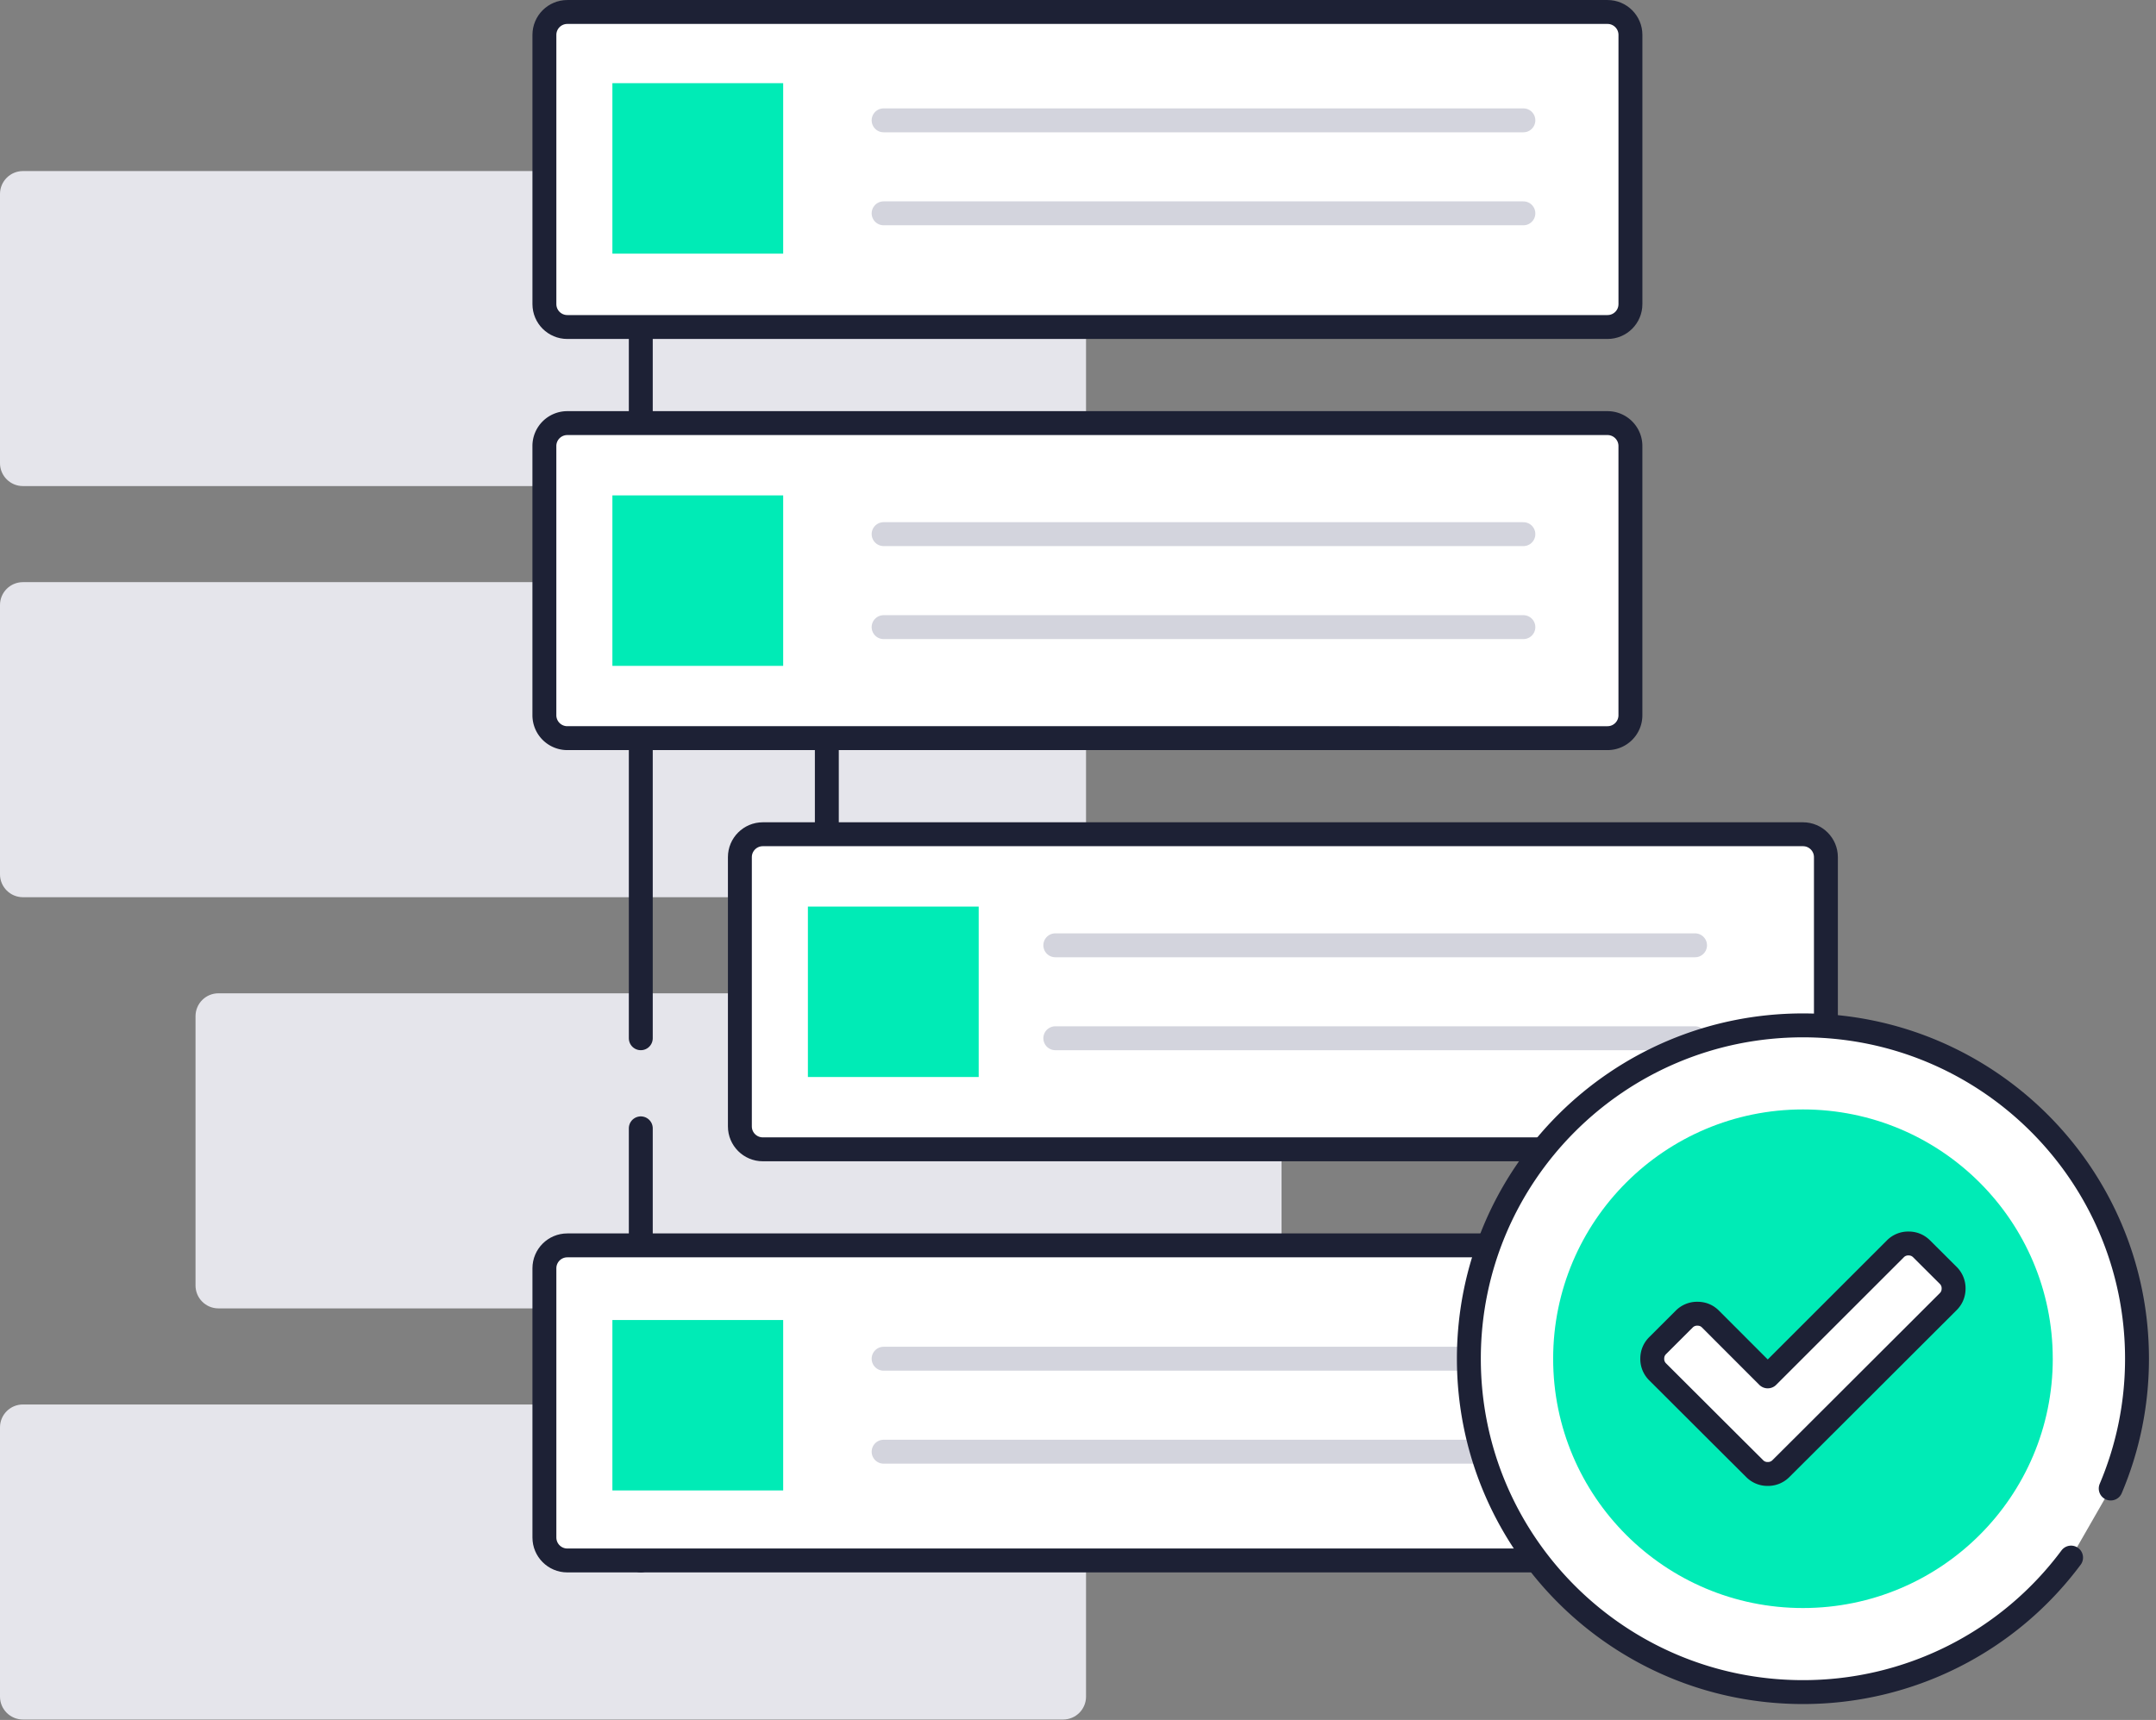
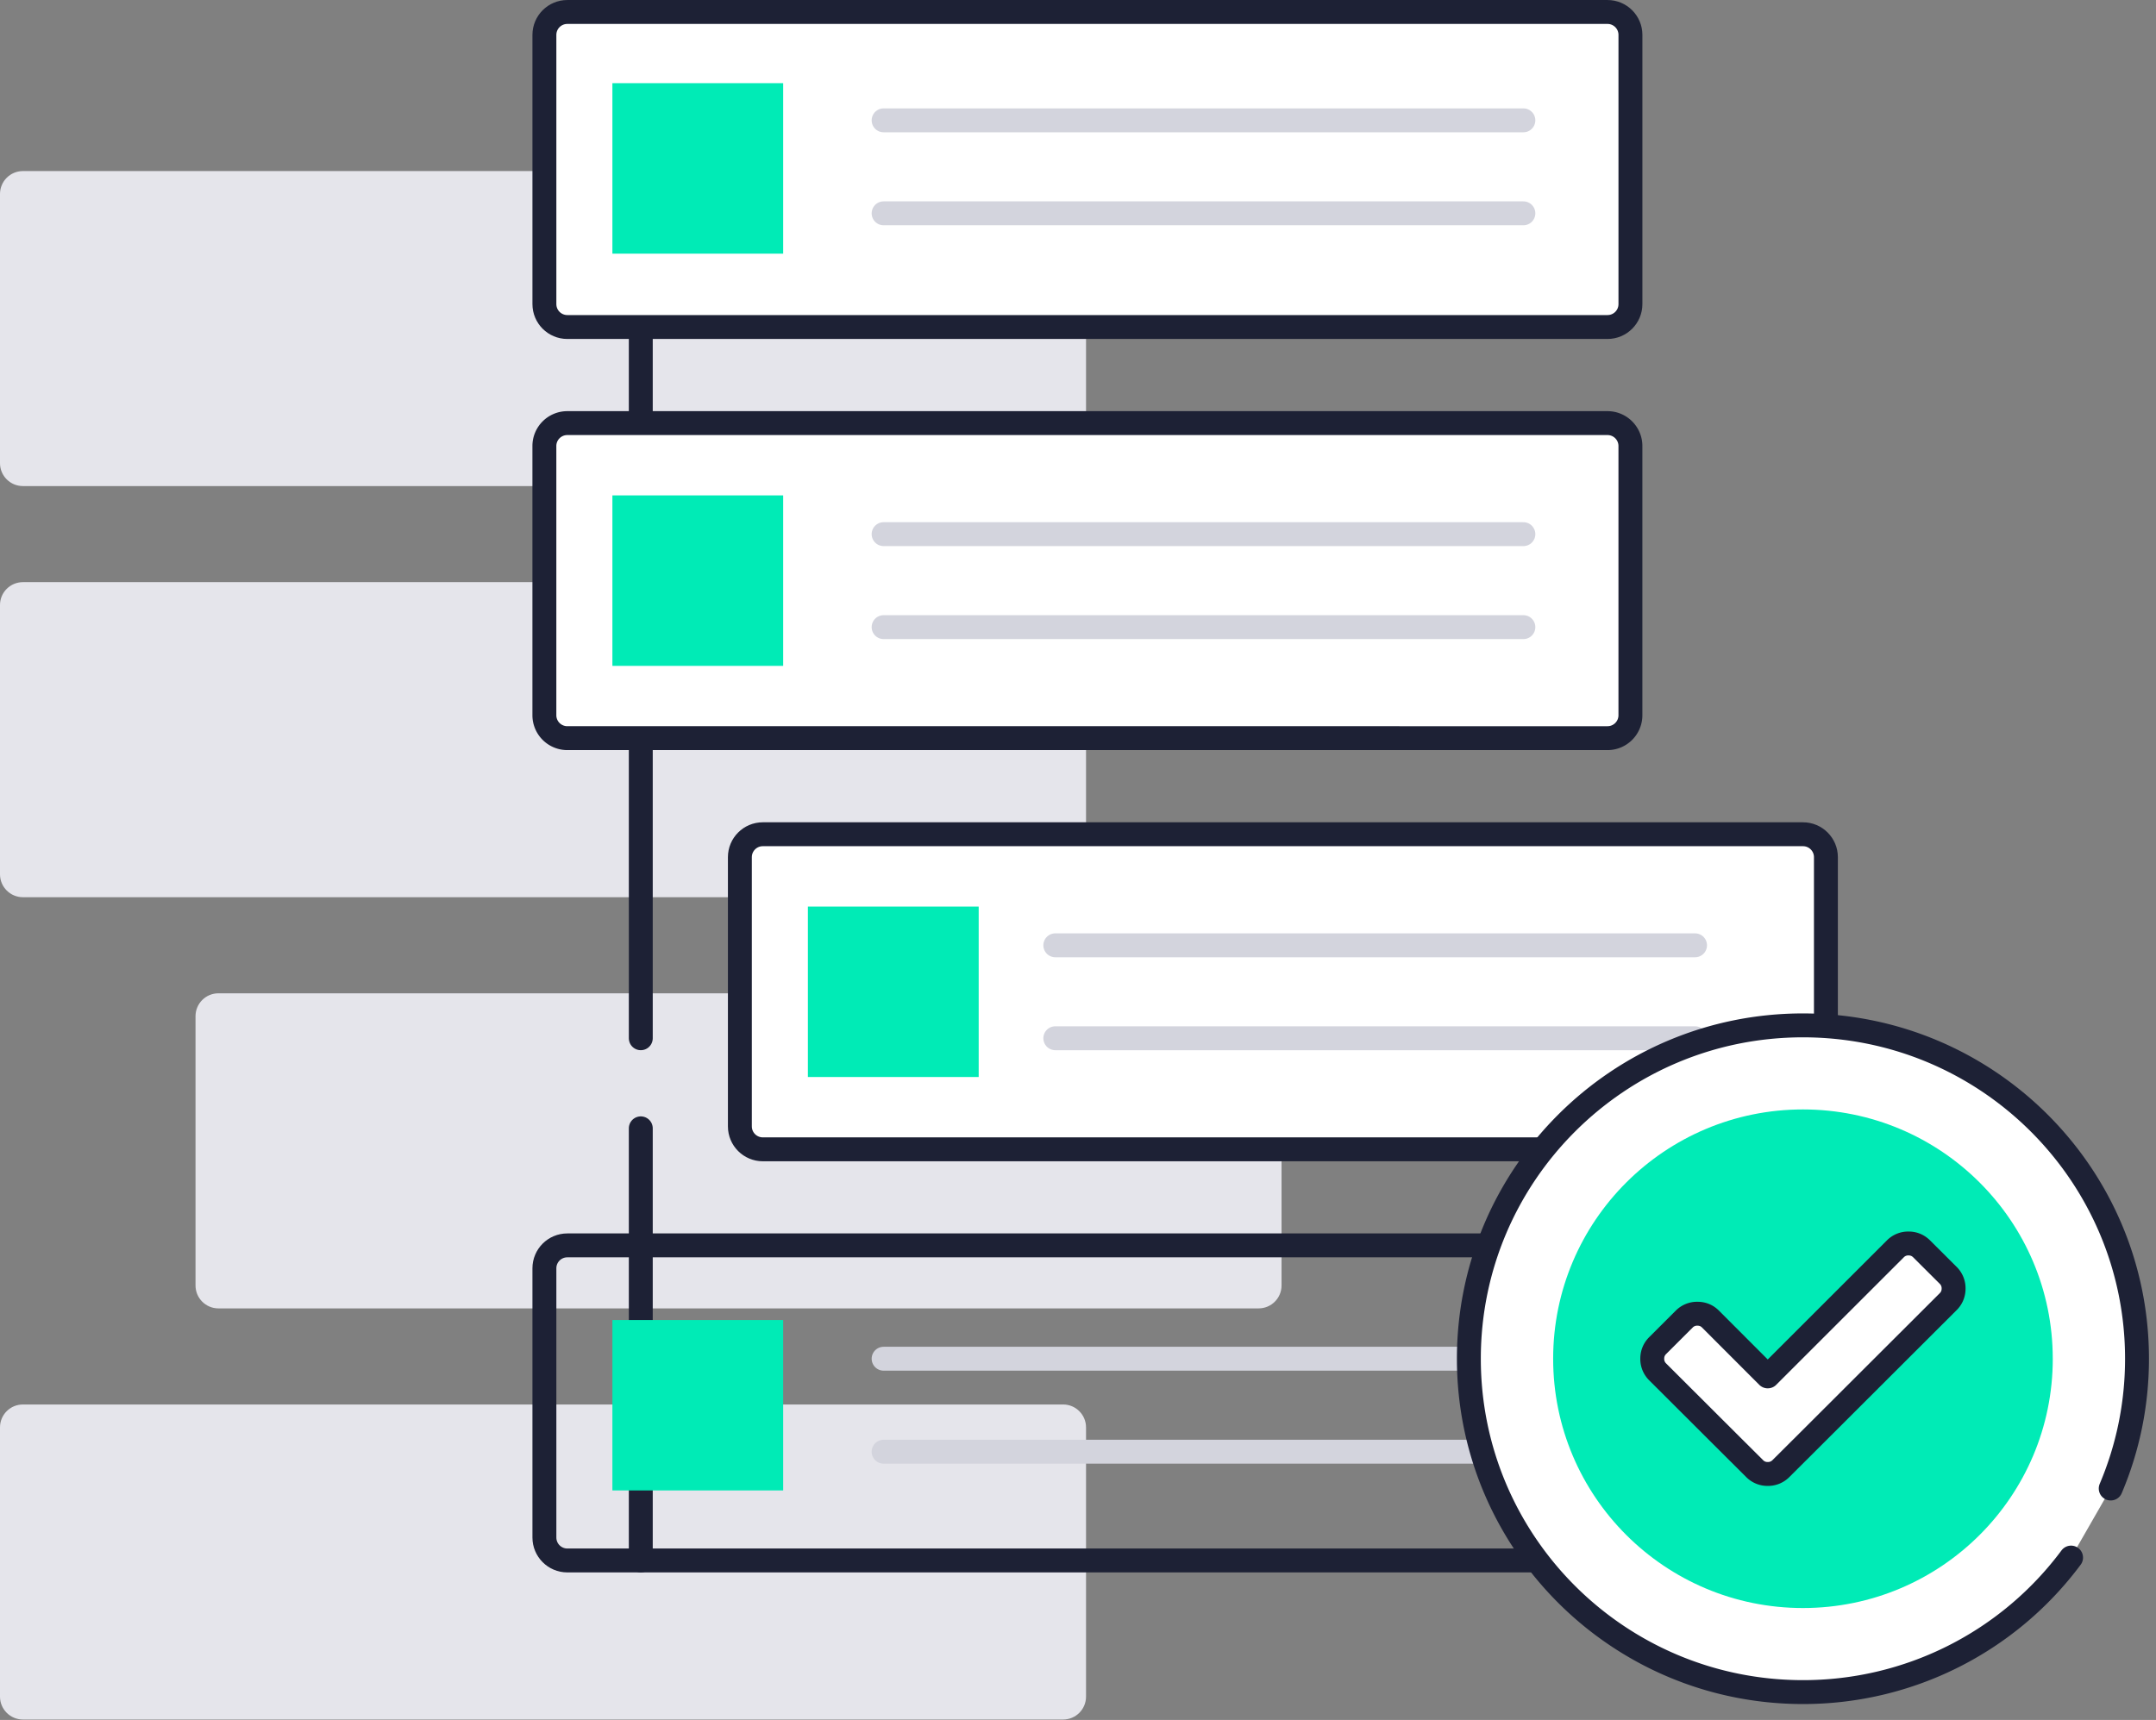
<svg xmlns="http://www.w3.org/2000/svg" width="99" height="79">
  <rect width="100%" height="100%" fill="#808080" stroke="none" />
  <g fill="none" fill-rule="evenodd">
    <path d="M1.053 22.326h47.764c.581 0 1.052-.471 1.052-1.052V8.91c0-.581-.471-1.053-1.052-1.053H1.053C.47 7.857 0 8.33 0 8.91v12.364c0 .581.471 1.052 1.053 1.052zM1.053 41.211h47.764c.581 0 1.052-.471 1.052-1.053V27.791c0-.58-.471-1.052-1.052-1.052H1.053C.47 26.739 0 27.21 0 27.79v12.367c0 .582.471 1.053 1.053 1.053zM1.053 78.98h47.764c.581 0 1.052-.47 1.052-1.052V65.562c0-.58-.471-1.052-1.052-1.052H1.053C.47 64.51 0 64.98 0 65.562v12.366c0 .581.471 1.052 1.053 1.052zM10.03 60.096h47.764c.582 0 1.053-.472 1.053-1.053V46.676c0-.581-.471-1.052-1.053-1.052H10.03c-.581 0-1.052.47-1.052 1.052v12.367c0 .581.47 1.053 1.052 1.053z" fill="#E5E5EB" />
    <path d="M29.424 71.675V51.827v19.848z" fill="#FFF" />
    <path d="M29.424 51.826v19.848" stroke="#1D2135" stroke-width="1.098" stroke-linecap="round" stroke-linejoin="round" />
    <path d="M29.424 47.689V15.02 47.69z" fill="#FFF" />
    <path d="M29.424 15.02v32.668" stroke="#1D2135" stroke-width="1.098" stroke-linecap="round" stroke-linejoin="round" />
    <path d="M37.967 38.422v-4.518 4.518z" fill="#FFF" />
-     <path d="M37.967 33.905v4.517" stroke="#1D2135" stroke-width="1.098" stroke-linecap="round" stroke-linejoin="round" />
    <path fill="#FFF" d="M58.908.55H24.997v14.47h49.869V.55H62.708z" />
    <path d="M58.908.55H26.05c-.581 0-1.052.471-1.052 1.052v12.366c0 .581.471 1.052 1.052 1.052h47.764c.582 0 1.053-.47 1.053-1.052V1.602c0-.58-.471-1.052-1.053-1.052H58.908z" stroke="#1D2135" stroke-width="1.098" stroke-linecap="round" stroke-linejoin="round" />
    <path fill="#FFF" d="M74.866 30.584v3.32H24.997v-14.47h49.87v7.015z" />
    <path d="M74.866 30.584v2.268c0 .581-.47 1.052-1.052 1.052H26.05a1.053 1.053 0 01-1.053-1.052V20.486c0-.581.471-1.052 1.053-1.052h47.764c.581 0 1.052.471 1.052 1.052V30.584z" stroke="#1D2135" stroke-width="1.098" stroke-linecap="round" stroke-linejoin="round" />
-     <path fill="#FFF" d="M24.997 71.674h49.869V57.202h-49.87z" />
    <path d="M26.05 71.674h47.763c.582 0 1.053-.472 1.053-1.053V58.254c0-.581-.471-1.052-1.053-1.052H26.05c-.581 0-1.052.47-1.052 1.052v12.367c0 .581.471 1.053 1.052 1.053z" stroke="#1D2135" stroke-width="1.098" stroke-linecap="round" stroke-linejoin="round" />
    <path fill="#FFF" d="M33.974 52.789h49.87V38.317h-49.87z" />
    <path d="M35.027 52.789H82.79c.581 0 1.053-.471 1.053-1.053V39.37c0-.58-.472-1.052-1.053-1.052H35.027c-.581 0-1.053.471-1.053 1.052v12.367c0 .582.472 1.053 1.053 1.053z" stroke="#1D2135" stroke-width="1.098" stroke-linecap="round" stroke-linejoin="round" />
    <path fill="#00EBB6" d="M28.12 11.649h7.842v-7.83H28.12zM28.12 30.584h7.842v-7.83H28.12zM28.12 68.458h7.842v-7.829H28.12zM37.097 49.468h7.843V41.64h-7.843z" />
    <path d="M40.574 5.527h29.377M40.574 9.798h29.377M40.574 24.534h29.377M40.574 28.805h29.377M40.574 62.408h29.377M40.574 66.679h29.377M48.458 43.419h29.376M48.458 47.688h29.376" stroke="#D3D4DD" stroke-width="1.098" stroke-linecap="round" stroke-linejoin="round" />
    <path d="M95.1 71.542a15.32 15.32 0 01-12.312 6.178c-8.472 0-15.34-6.855-15.34-15.312 0-8.456 6.868-15.311 15.34-15.311 8.473 0 15.34 6.855 15.34 15.311 0 2.115-.43 4.129-1.207 5.961" fill="#FFF" />
    <path d="M95.1 71.542a15.32 15.32 0 01-12.312 6.178c-8.472 0-15.34-6.855-15.34-15.312 0-8.456 6.868-15.311 15.34-15.311 8.473 0 15.34 6.855 15.34 15.311 0 2.115-.43 4.129-1.207 5.961" stroke="#1D2135" stroke-width="1.098" stroke-linecap="round" stroke-linejoin="round" />
    <path d="M94.26 62.408c0 6.325-5.138 11.451-11.472 11.451-6.335 0-11.47-5.126-11.47-11.451 0-6.323 5.135-11.45 11.47-11.45 6.334 0 11.471 5.127 11.471 11.45" fill="#00EBB6" />
    <path d="M89.706 59.183c0 .237-.083.44-.25.606l-6.462 6.452-1.214 1.21a.828.828 0 01-.608.25.821.821 0 01-.605-.25l-1.215-1.21-3.233-3.227a.828.828 0 01-.25-.606c0-.238.085-.44.25-.605l1.215-1.213a.828.828 0 01.608-.249c.238 0 .44.083.605.25l2.625 2.628 5.856-5.854a.826.826 0 01.608-.25c.238 0 .439.084.605.25l1.215 1.211a.83.83 0 01.25.607" fill="#FFF" />
    <path d="M89.706 59.183c0 .237-.083.44-.25.606l-6.462 6.452-1.214 1.21a.828.828 0 01-.608.25.821.821 0 01-.605-.25l-1.215-1.21-3.233-3.227a.828.828 0 01-.25-.606c0-.238.085-.44.25-.605l1.215-1.213a.828.828 0 01.608-.249c.238 0 .44.083.605.25l2.625 2.628 5.856-5.854a.826.826 0 01.608-.25c.238 0 .439.084.605.25l1.215 1.211a.83.83 0 01.25.607z" stroke="#1D2135" stroke-width="1.098" stroke-linecap="round" stroke-linejoin="round" />
  </g>
</svg>